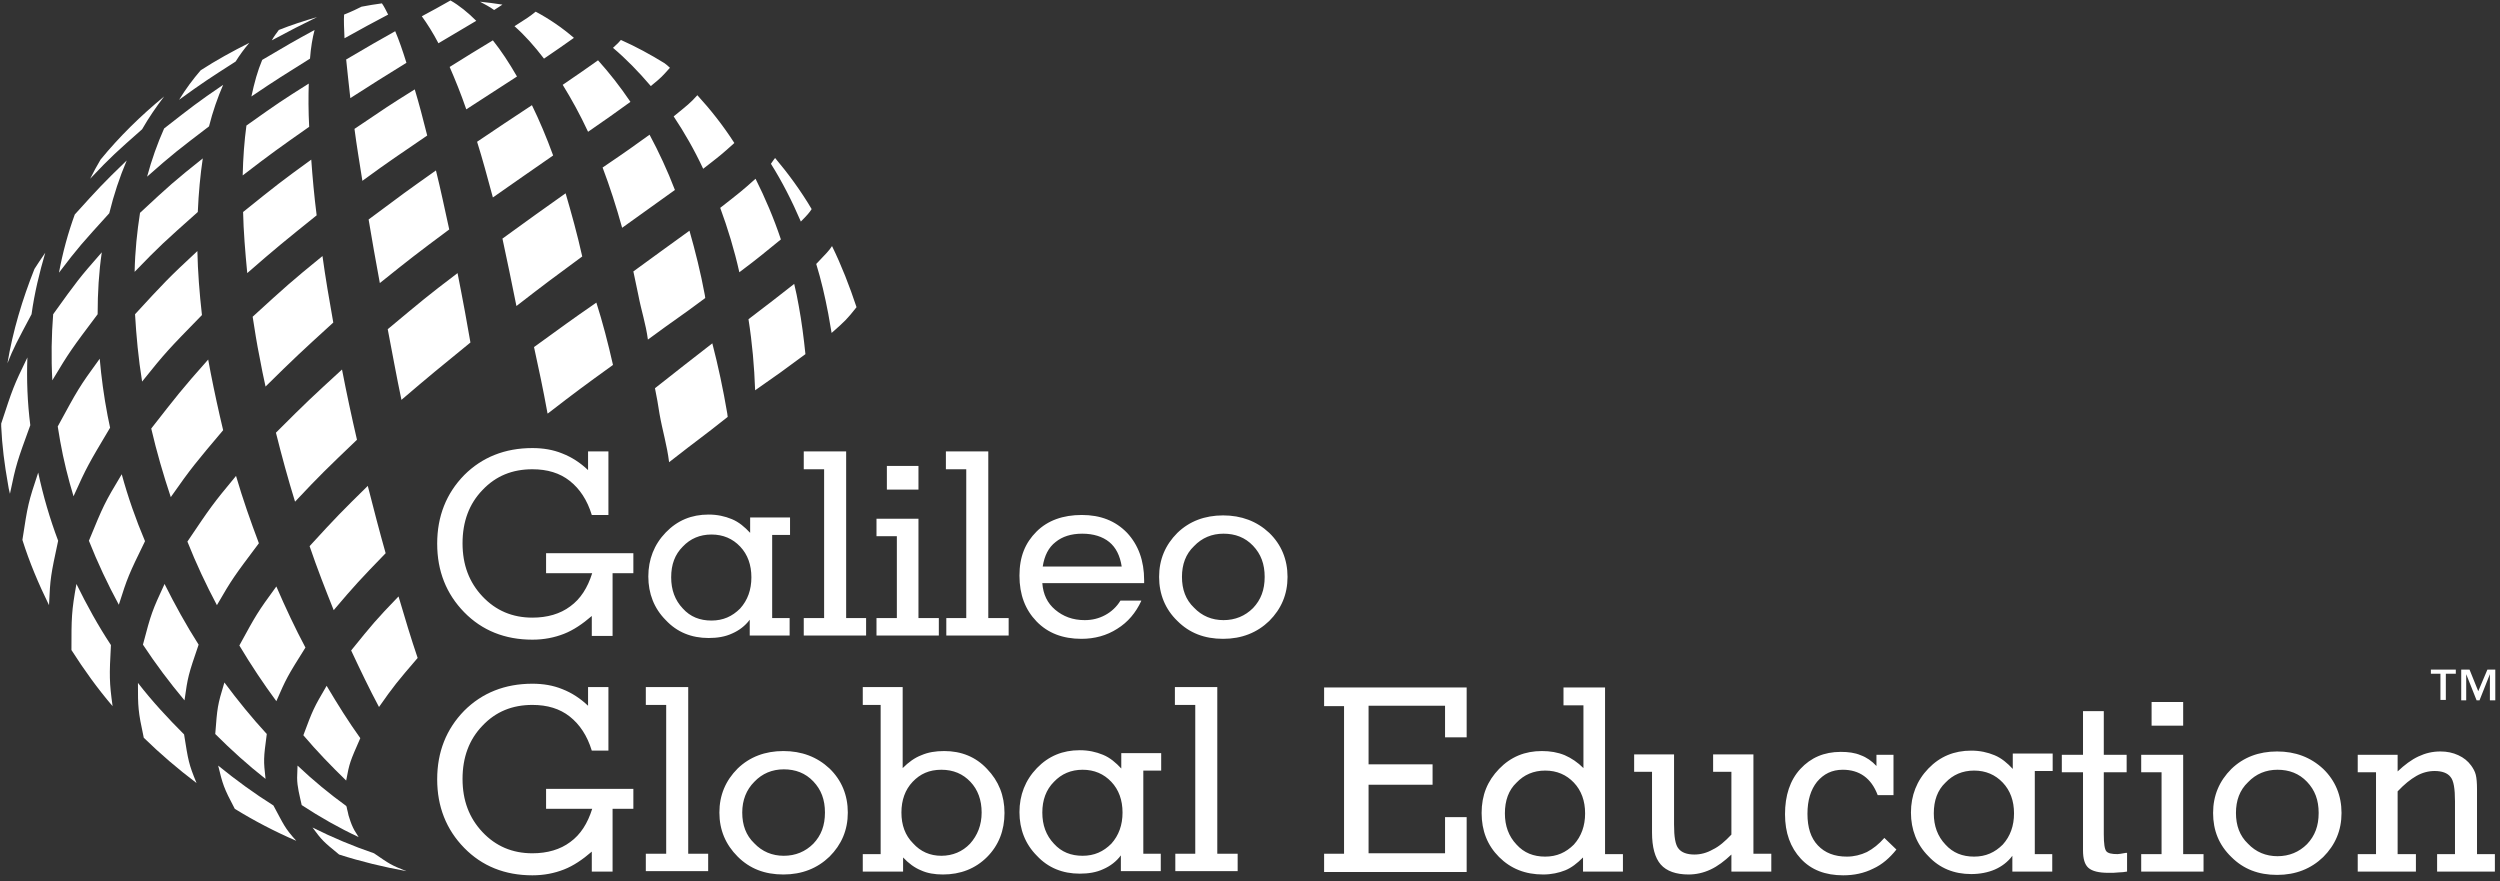
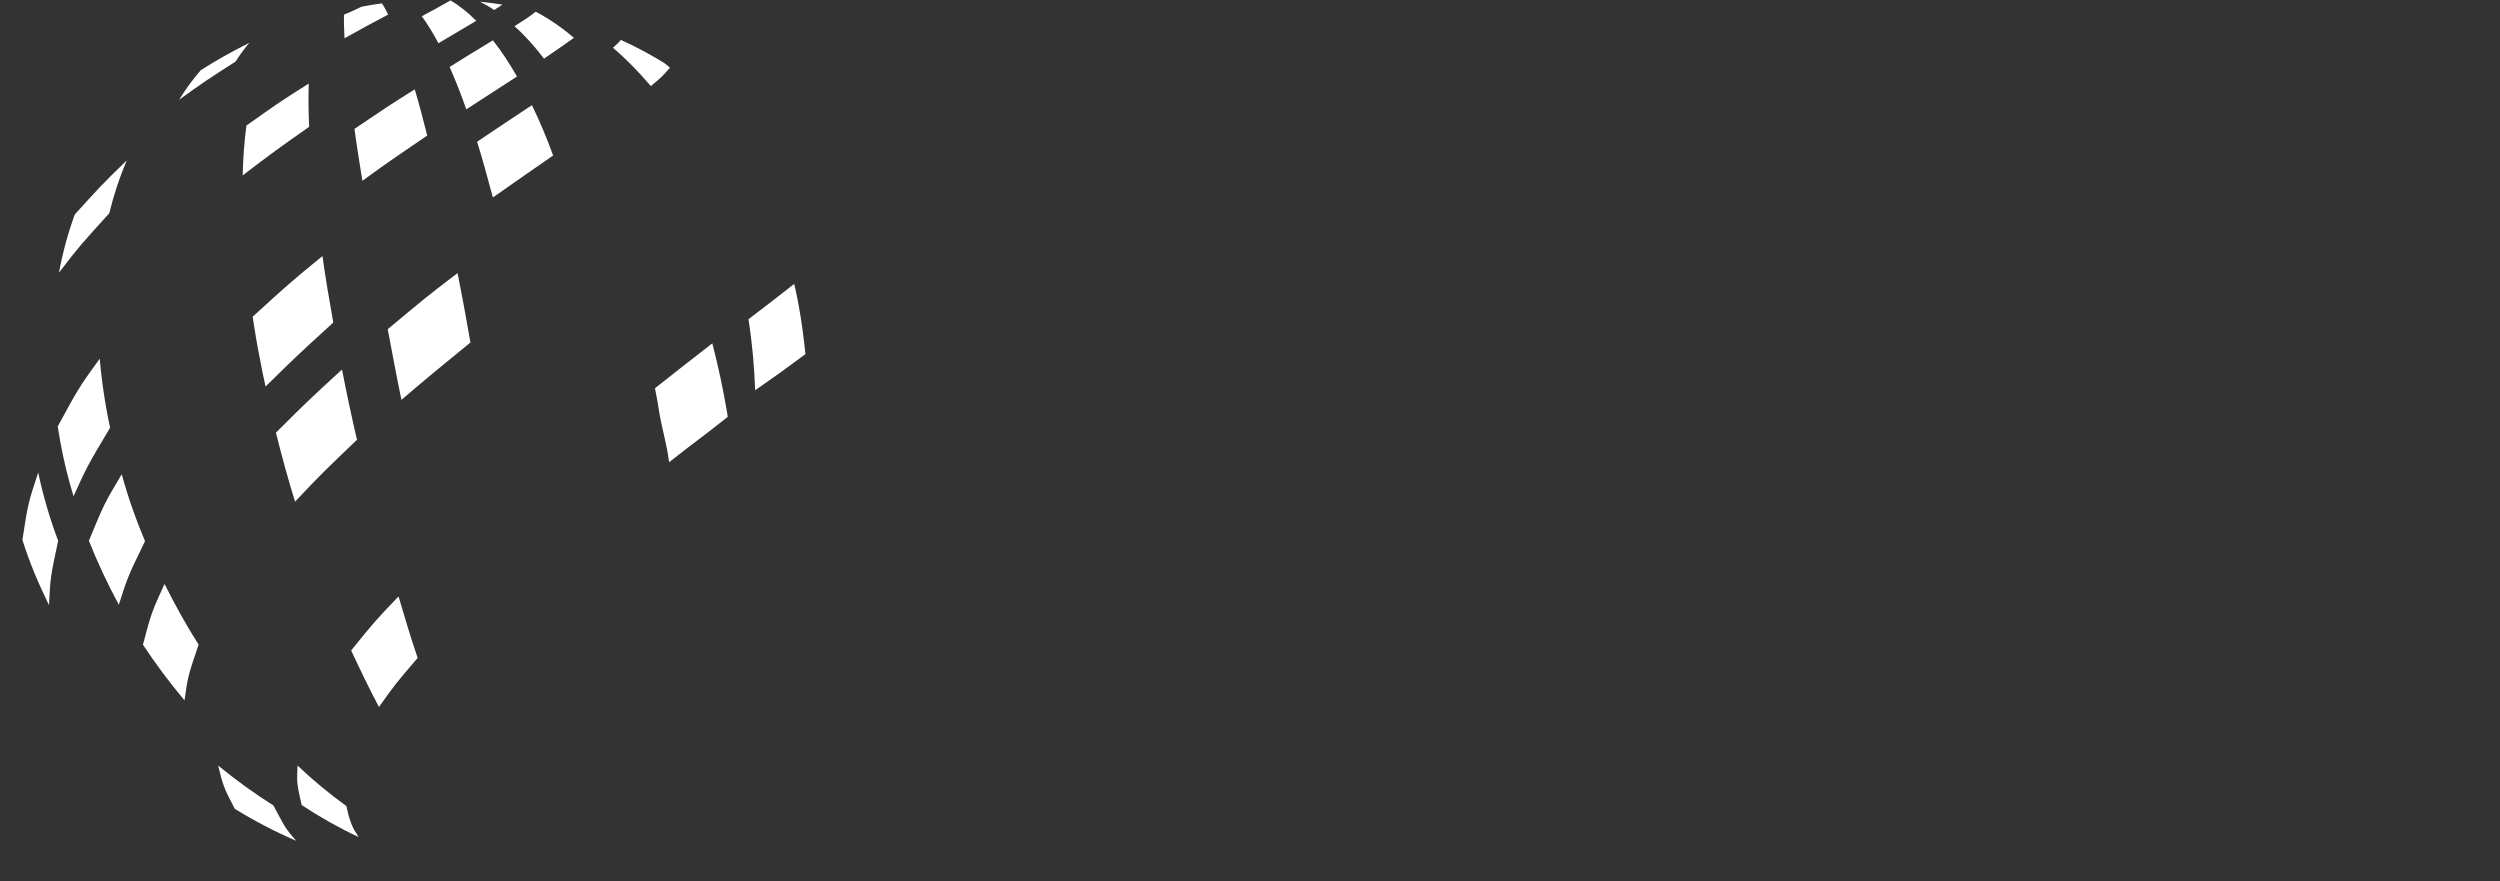
<svg xmlns="http://www.w3.org/2000/svg" width="332" height="117" viewBox="0 0 332 117" fill="none">
  <rect x="0" y="0" width="332" height="117" fill="#333333" stroke="none" />
-   <path d="M331.32 93.006H330.658V89.528L329.278 93.006H328.892L327.512 89.528V93.006H326.85V88.921H327.953L329.112 91.791L330.327 88.921H331.375V93.006H331.32ZM326.077 89.473H324.807V92.951H324.09V89.473H322.82V88.921H326.132V89.473H326.077ZM194.772 115.8V108.515H191.902V113.317H181.746V104.21H190.246V101.505H181.746V93.723H191.902V97.918H194.772V91.295H175.841V93.778H178.49V113.372H175.841V115.8H194.772ZM199.85 108.018C199.85 109.674 200.347 111.054 201.395 112.158C202.389 113.262 203.658 113.758 205.204 113.758C206.749 113.758 207.963 113.206 209.012 112.158C210.005 111.054 210.502 109.674 210.502 108.018C210.502 106.362 210.005 104.983 209.012 103.934C208.018 102.885 206.749 102.333 205.204 102.333C203.658 102.333 202.389 102.885 201.395 103.934C200.347 104.927 199.85 106.307 199.85 108.018ZM210.226 93.668H207.632V91.295H213.151V113.427H215.525V115.745H210.226V113.869C209.454 114.641 208.681 115.249 207.853 115.58C207.025 115.911 206.032 116.132 204.928 116.132C202.554 116.132 200.623 115.359 199.077 113.814C197.532 112.268 196.759 110.336 196.759 107.963C196.759 105.59 197.532 103.713 199.077 102.113C200.623 100.512 202.499 99.739 204.762 99.739C205.866 99.739 206.859 99.905 207.798 100.291C208.681 100.678 209.509 101.229 210.281 102.002V93.668H210.226ZM219.388 110.557C219.388 112.489 219.775 113.924 220.547 114.807C221.32 115.69 222.59 116.132 224.245 116.132C225.239 116.132 226.232 115.911 227.171 115.469C228.109 115.028 228.992 114.365 229.93 113.482V115.745H235.229V113.372H232.855V100.181H227.502V102.499H229.93V110.833C229.102 111.716 228.274 112.434 227.447 112.82C226.674 113.262 225.846 113.482 225.018 113.482C224.025 113.482 223.307 113.206 222.921 112.71C222.479 112.213 222.314 111.109 222.314 109.508V100.181H217.015V102.499H219.388V110.557ZM250.241 111.275C249.524 112.103 248.751 112.71 247.923 113.151C247.095 113.538 246.212 113.758 245.274 113.758C243.618 113.758 242.349 113.262 241.41 112.268C240.472 111.275 240.031 109.895 240.031 108.073C240.031 106.252 240.472 104.872 241.3 103.824C242.183 102.775 243.287 102.223 244.722 102.223C245.826 102.223 246.764 102.499 247.537 103.051C248.31 103.603 248.917 104.431 249.358 105.59H251.456V100.236H249.193V101.726C248.586 101.064 247.868 100.567 247.095 100.291C246.323 99.96 245.44 99.85 244.446 99.85C242.238 99.85 240.472 100.622 239.092 102.113C237.712 103.603 237.05 105.645 237.05 108.129C237.05 110.612 237.768 112.544 239.147 114.034C240.527 115.525 242.404 116.242 244.777 116.242C246.212 116.242 247.537 115.966 248.751 115.359C249.965 114.807 250.959 113.924 251.842 112.82L250.241 111.275ZM256.809 108.018C256.809 109.674 257.306 111.054 258.355 112.158C259.348 113.262 260.618 113.758 262.163 113.758C263.708 113.758 264.923 113.206 265.971 112.158C266.965 111.054 267.462 109.674 267.462 108.018C267.462 106.362 266.965 104.983 265.971 103.934C264.978 102.885 263.708 102.333 262.163 102.333C260.618 102.333 259.348 102.885 258.355 103.934C257.306 104.927 256.809 106.307 256.809 108.018ZM270.166 113.427H272.539V115.745H267.241V113.648C266.634 114.476 265.806 115.083 264.923 115.469C264.04 115.856 262.936 116.076 261.777 116.076C259.514 116.076 257.582 115.304 256.092 113.703C254.546 112.158 253.774 110.171 253.774 107.908C253.774 105.645 254.546 103.658 256.092 102.057C257.637 100.457 259.514 99.684 261.777 99.684C262.936 99.684 263.929 99.905 264.868 100.291C265.806 100.678 266.579 101.34 267.296 102.113V100.07H272.595V102.389H270.221V113.427H270.166ZM279.383 102.554H282.419V100.236H279.383V94.441H276.624V100.236H273.809V102.554H276.624V112.93C276.624 114.034 276.844 114.807 277.341 115.249C277.838 115.69 278.721 115.911 279.99 115.911C280.487 115.911 280.984 115.911 281.37 115.856C281.757 115.856 282.143 115.8 282.474 115.745V113.262H282.309C281.701 113.372 281.37 113.427 281.205 113.427C280.432 113.427 279.935 113.317 279.715 113.041C279.494 112.765 279.383 112.047 279.383 110.778V102.554ZM285.731 93.226H289.925V96.373H285.731V93.226ZM289.925 113.427H292.63V115.745H284.351V113.427H287.055V102.554H284.351V100.236H289.925V113.427ZM296.935 107.963C296.935 109.619 297.432 110.999 298.535 112.047C299.584 113.151 300.909 113.703 302.454 113.703C304 113.703 305.324 113.151 306.373 112.103C307.422 110.999 307.918 109.674 307.918 107.963C307.918 106.252 307.422 104.927 306.373 103.824C305.324 102.72 304 102.223 302.454 102.223C300.909 102.223 299.584 102.775 298.535 103.879C297.432 104.927 296.935 106.307 296.935 107.963ZM293.899 107.963C293.899 105.645 294.727 103.713 296.328 102.113C297.928 100.567 299.97 99.794 302.399 99.794C304.827 99.794 306.87 100.567 308.525 102.113C310.126 103.658 310.954 105.645 310.954 107.963C310.954 110.281 310.126 112.213 308.525 113.814C306.925 115.359 304.883 116.187 302.399 116.187C299.915 116.187 297.928 115.414 296.328 113.814C294.672 112.213 293.899 110.281 293.899 107.963ZM328.947 105.369V104.817C328.947 103.989 328.892 103.327 328.781 102.885C328.671 102.444 328.45 102.057 328.174 101.671C327.733 101.064 327.181 100.622 326.463 100.291C325.746 99.96 324.973 99.794 324.09 99.794C323.041 99.794 322.103 100.015 321.165 100.457C320.226 100.898 319.343 101.561 318.405 102.444V100.236H313.106V102.554H315.535V113.427H313.106V115.745H320.833V113.427H318.405V105.093C319.288 104.155 320.116 103.492 320.889 103.051C321.661 102.609 322.489 102.389 323.317 102.389C324.311 102.389 325.028 102.664 325.415 103.161C325.856 103.658 326.022 104.762 326.022 106.418V113.427H323.648V115.745H331.32V113.427H328.947V105.369ZM81.405 107.411H84.11V104.762H72.519V107.411H78.645C78.038 109.343 77.1 110.833 75.72 111.827C74.396 112.82 72.685 113.317 70.698 113.317C68.048 113.317 65.841 112.379 64.074 110.502C62.308 108.625 61.425 106.307 61.425 103.437C61.425 100.567 62.308 98.194 64.074 96.373C65.841 94.496 68.048 93.613 70.698 93.613C72.685 93.613 74.34 94.109 75.665 95.158C76.99 96.207 77.983 97.697 78.59 99.684H80.798V91.24H78.094V93.723C77.045 92.73 75.941 92.012 74.672 91.515C73.457 91.019 72.133 90.798 70.698 90.798C67.055 90.798 64.019 92.012 61.646 94.385C59.273 96.814 58.058 99.85 58.058 103.492C58.058 107.135 59.273 110.171 61.646 112.599C64.019 115.028 67.055 116.242 70.698 116.242C72.243 116.242 73.623 115.966 74.892 115.469C76.162 114.973 77.376 114.145 78.59 113.096V115.745H81.35V107.411H81.405ZM88.47 113.372H85.765V115.69H94.044V113.372H91.395V91.24H85.765V93.613H88.47V113.372ZM98.57 107.908C98.57 109.564 99.067 110.943 100.171 111.992C101.22 113.096 102.544 113.648 104.09 113.648C105.635 113.648 106.96 113.096 108.008 112.047C109.057 110.943 109.554 109.619 109.554 107.908C109.554 106.197 109.057 104.872 108.008 103.768C106.96 102.664 105.635 102.168 104.09 102.168C102.544 102.168 101.22 102.72 100.171 103.824C99.122 104.872 98.57 106.252 98.57 107.908ZM95.535 107.908C95.535 105.59 96.362 103.658 97.963 102.057C99.564 100.512 101.606 99.739 104.034 99.739C106.463 99.739 108.505 100.512 110.161 102.057C111.761 103.603 112.589 105.59 112.589 107.908C112.589 110.226 111.761 112.158 110.161 113.758C108.56 115.304 106.518 116.132 104.034 116.132C101.551 116.132 99.564 115.359 97.963 113.758C96.362 112.158 95.535 110.226 95.535 107.908ZM119.709 107.908C119.709 109.564 120.206 110.943 121.255 111.992C122.248 113.096 123.518 113.648 125.008 113.648C126.498 113.648 127.823 113.096 128.816 112.047C129.81 110.943 130.362 109.564 130.362 107.908C130.362 106.252 129.865 104.872 128.871 103.824C127.878 102.775 126.608 102.223 125.008 102.223C123.407 102.223 122.193 102.775 121.199 103.824C120.206 104.872 119.709 106.252 119.709 107.908ZM114.576 93.613V91.24H119.875V102.002C120.648 101.229 121.475 100.622 122.359 100.291C123.242 99.905 124.235 99.739 125.394 99.739C127.657 99.739 129.589 100.512 131.079 102.113C132.624 103.713 133.397 105.645 133.397 107.963C133.397 110.281 132.624 112.268 131.079 113.814C129.534 115.359 127.547 116.132 125.229 116.132C124.125 116.132 123.131 115.966 122.303 115.58C121.475 115.249 120.648 114.641 119.93 113.869V115.745H114.576V113.427H116.95V93.613H114.576ZM138.42 107.908C138.42 109.564 138.917 110.943 139.965 112.047C140.959 113.151 142.228 113.648 143.774 113.648C145.319 113.648 146.533 113.096 147.582 112.047C148.575 110.943 149.072 109.564 149.072 107.908C149.072 106.252 148.575 104.872 147.582 103.824C146.588 102.775 145.319 102.223 143.774 102.223C142.228 102.223 140.959 102.775 139.965 103.824C138.917 104.872 138.42 106.252 138.42 107.908ZM151.777 113.372H154.15V115.69H148.851V113.593C148.244 114.421 147.416 115.028 146.533 115.414C145.595 115.856 144.546 116.021 143.387 116.021C141.124 116.021 139.192 115.249 137.702 113.648C136.157 112.103 135.384 110.116 135.384 107.853C135.384 105.59 136.157 103.603 137.702 102.002C139.248 100.402 141.124 99.629 143.387 99.629C144.546 99.629 145.54 99.85 146.478 100.236C147.416 100.622 148.189 101.285 148.906 102.057V100.015H154.205V102.333H151.832V113.372H151.777ZM158.786 113.372H156.082V115.69H164.361V113.372H161.656V91.24H156.026V93.613H158.731V113.372H158.786ZM81.405 76.117H84.11V73.467H72.519V76.117H78.645C78.038 78.048 77.1 79.538 75.72 80.532C74.396 81.525 72.685 82.022 70.698 82.022C68.048 82.022 65.841 81.084 64.074 79.207C62.308 77.331 61.425 75.013 61.425 72.143C61.425 69.273 62.308 66.899 64.074 65.078C65.841 63.201 68.048 62.318 70.698 62.318C72.685 62.318 74.34 62.815 75.665 63.864C76.99 64.912 77.983 66.403 78.59 68.389H80.798V59.945H78.094V62.429C77.045 61.435 75.941 60.718 74.672 60.221C73.457 59.724 72.133 59.503 70.698 59.503C67.055 59.503 64.019 60.718 61.646 63.091C59.273 65.519 58.058 68.555 58.058 72.198C58.058 75.841 59.273 78.876 61.646 81.305C64.019 83.733 67.055 84.948 70.698 84.948C72.243 84.948 73.623 84.671 74.892 84.175C76.162 83.678 77.376 82.85 78.59 81.801V84.451H81.35V76.117H81.405ZM89.132 76.668C89.132 78.324 89.629 79.704 90.678 80.808C91.671 81.912 92.941 82.409 94.486 82.409C96.031 82.409 97.246 81.857 98.294 80.808C99.288 79.704 99.784 78.324 99.784 76.668C99.784 75.013 99.288 73.633 98.294 72.584C97.301 71.535 96.031 70.984 94.486 70.984C92.941 70.984 91.671 71.535 90.678 72.584C89.629 73.633 89.132 74.957 89.132 76.668ZM102.489 82.077H104.862V84.395H99.564V82.298C98.957 83.126 98.129 83.733 97.246 84.12C96.307 84.561 95.259 84.727 94.1 84.727C91.837 84.727 89.905 83.954 88.415 82.353C86.869 80.808 86.097 78.821 86.097 76.558C86.097 74.295 86.869 72.308 88.415 70.708C89.96 69.107 91.837 68.334 94.1 68.334C95.259 68.334 96.252 68.555 97.19 68.941C98.129 69.328 98.901 69.99 99.619 70.763V68.721H104.917V71.039H102.544V82.077H102.489ZM109.443 82.077H106.739V84.395H115.018V82.077H112.369V59.945H106.739V62.318H109.443V82.077ZM117.777 61.877H121.972V65.023H117.777V61.877ZM121.972 82.077H124.677V84.395H116.398V82.077H119.102V71.204H116.398V68.886H121.972V82.077ZM128.375 82.077H125.67V84.395H133.949V82.077H131.245V59.945H125.615V62.318H128.319V82.077H128.375ZM138.475 75.233H148.962C148.741 73.798 148.189 72.695 147.306 71.977C146.423 71.26 145.209 70.873 143.718 70.873C142.228 70.873 141.069 71.26 140.186 71.977C139.248 72.695 138.696 73.798 138.475 75.233ZM151.556 79.814C150.838 81.36 149.79 82.629 148.355 83.512C146.975 84.395 145.374 84.837 143.608 84.837C141.124 84.837 139.137 84.064 137.647 82.519C136.157 80.974 135.384 78.987 135.384 76.448C135.384 73.909 136.157 72.087 137.647 70.597C139.137 69.107 141.179 68.389 143.663 68.389C146.147 68.389 148.134 69.162 149.679 70.763C151.169 72.363 151.942 74.461 151.942 77.055V77.441H138.42C138.53 78.931 139.082 80.09 140.131 80.974C141.179 81.857 142.449 82.353 144.049 82.353C145.043 82.353 145.926 82.133 146.754 81.691C147.582 81.249 148.299 80.587 148.796 79.759H151.556V79.814ZM156.965 76.613C156.965 78.269 157.461 79.649 158.565 80.698C159.614 81.801 160.939 82.353 162.484 82.353C164.029 82.353 165.354 81.801 166.403 80.753C167.451 79.649 167.948 78.324 167.948 76.613C167.948 74.902 167.451 73.578 166.403 72.474C165.354 71.37 164.029 70.873 162.484 70.873C160.939 70.873 159.614 71.425 158.565 72.529C157.461 73.578 156.965 74.957 156.965 76.613ZM153.929 76.613C153.929 74.295 154.757 72.363 156.358 70.763C157.958 69.217 160 68.445 162.429 68.445C164.857 68.445 166.9 69.217 168.555 70.763C170.156 72.308 170.984 74.295 170.984 76.613C170.984 78.931 170.156 80.863 168.555 82.464C166.955 84.009 164.913 84.837 162.429 84.837C159.945 84.837 157.958 84.064 156.358 82.464C154.757 80.918 153.929 78.931 153.929 76.613Z" fill="white" />
  <path d="M48.013 0.888C48.896 0.723 49.835 0.557 50.718 0.447C50.994 0.833 51.27 1.385 51.546 1.937C49.172 3.206 48.4 3.593 45.75 5.083C45.695 3.813 45.64 2.765 45.695 1.937C46.799 1.495 47.461 1.164 48.013 0.888ZM63.743 0.226C64.35 0.557 65.013 0.888 65.62 1.33C66.172 0.998 66.448 0.778 66.724 0.612C65.73 0.447 64.737 0.336 63.743 0.226ZM82.454 5.304C82.288 5.524 81.957 5.855 81.405 6.352C83.171 7.842 84.827 9.553 86.428 11.43C87.918 10.216 87.918 10.161 88.967 9.001C88.746 8.781 88.47 8.56 88.249 8.394C86.373 7.235 84.441 6.187 82.454 5.304ZM68.324 3.482C69.704 4.696 70.974 6.131 72.243 7.787C74.34 6.352 74.506 6.242 76.217 5.028C74.616 3.648 72.905 2.489 71.139 1.55C70.311 2.213 69.98 2.433 68.324 3.482ZM56.016 2.158C56.734 3.151 57.506 4.365 58.224 5.745C59.88 4.752 61.591 3.758 63.246 2.765C62.143 1.661 60.984 0.723 59.825 0.06C58.555 0.778 57.286 1.495 56.016 2.158ZM26.653 9.333C25.605 10.547 24.666 11.816 23.783 13.251C26.985 10.933 27.757 10.437 31.29 8.174C31.842 7.29 32.449 6.463 33.111 5.69C30.903 6.794 28.696 8.008 26.653 9.333ZM40.065 106.914C42.494 108.515 45.033 109.95 47.627 111.164C47.461 110.888 47.24 110.557 47.075 110.281C46.799 109.784 46.578 109.232 46.413 108.681C46.302 108.405 46.247 108.129 46.192 107.853C46.137 107.687 46.137 107.577 46.081 107.411C46.081 107.356 46.026 107.08 45.971 107.025C43.763 105.424 41.611 103.658 39.513 101.671C39.513 102.223 39.458 102.72 39.458 103.272C39.458 104.486 39.789 105.645 40.065 106.914ZM31.179 107.411C33.773 109.012 36.533 110.447 39.348 111.661C37.747 109.895 37.692 109.508 36.312 106.97C33.773 105.369 31.345 103.603 28.971 101.671C29.579 104.155 29.689 104.596 31.179 107.411ZM46.633 86.382C47.848 88.977 49.062 91.515 50.331 93.889C52.263 91.129 52.76 90.522 55.464 87.376C54.581 84.782 53.753 82.022 52.925 79.207C49.89 82.353 49.448 82.905 46.633 86.382ZM18.982 85.61C20.692 88.204 22.514 90.632 24.501 93.006C24.942 89.86 24.998 89.639 26.377 85.61C24.722 83.016 23.231 80.311 21.852 77.552C20.196 81.139 20.085 81.415 18.982 85.61ZM11.806 71.811C12.966 74.737 14.29 77.552 15.78 80.311C16.939 76.668 17.05 76.392 19.258 71.867C18.043 68.997 16.995 66.016 16.167 62.98C13.849 66.844 13.738 67.12 11.806 71.811ZM36.643 57.461C37.416 60.552 38.244 63.588 39.182 66.623C42.549 63.036 43.377 62.263 47.406 58.4C46.689 55.309 46.026 52.218 45.419 49.072C41.39 52.77 40.838 53.267 36.643 57.461ZM2.975 71.701C3.914 74.681 5.128 77.552 6.508 80.366C6.673 76.724 6.729 76.448 7.722 71.811C6.618 68.886 5.735 65.85 5.073 62.76C3.748 66.734 3.693 67.01 2.975 71.701ZM99.398 42.393C99.895 45.539 100.171 48.685 100.281 51.831C103.593 49.513 103.758 49.403 106.96 47.03C106.739 44.877 106.463 42.725 106.076 40.627C105.911 39.634 105.69 38.64 105.469 37.702C102.93 39.689 102.655 39.91 99.398 42.393ZM51.49 43.718C52.097 46.864 52.649 49.955 53.312 53.101C57.12 49.844 58.279 48.906 62.474 45.484C62.253 44.16 61.977 42.78 61.756 41.455C61.425 39.689 61.094 37.923 60.763 36.267C56.623 39.413 56.127 39.855 51.49 43.718ZM7.667 56.633C7.777 57.296 7.888 57.958 7.998 58.62C8.44 61.104 9.047 63.532 9.764 65.906C11.53 61.987 11.696 61.711 14.621 56.799C14.511 56.247 14.4 55.695 14.29 55.198C13.793 52.604 13.462 50.12 13.241 47.637C10.427 51.5 10.316 51.776 7.667 56.633ZM33.553 42.062C33.828 43.828 34.105 45.65 34.491 47.526C34.712 48.796 34.988 50.065 35.264 51.335C39.127 47.526 39.9 46.809 44.26 42.835C43.708 39.744 43.211 36.819 42.825 34.004C38.63 37.426 38.023 37.978 33.553 42.062ZM86.98 51.556C87.2 52.659 87.421 53.818 87.587 54.977C87.973 57.185 88.58 59.117 88.856 61.38C93.161 58.013 92.885 58.344 96.638 55.364C96.638 55.198 96.583 55.088 96.583 54.922C96.031 51.666 95.369 48.575 94.596 45.595C92.002 47.582 89.519 49.569 86.98 51.556ZM63.357 18.826C64.074 21.089 64.737 23.573 65.454 26.222C68.821 23.849 69.98 23.076 73.457 20.647C72.574 18.219 71.636 16.011 70.642 13.969C68.287 15.514 65.859 17.133 63.357 18.826ZM47.075 17.115C47.351 19.267 47.737 21.53 48.124 24.014C51.822 21.31 52.87 20.647 56.734 17.998C56.182 15.79 55.63 13.693 55.078 11.871C51.546 14.079 51.325 14.245 47.075 17.115ZM9.93 28.485C9.047 30.913 8.329 33.507 7.832 36.212C10.482 32.735 10.813 32.403 14.511 28.319C15.118 25.835 15.891 23.517 16.829 21.31C13.628 24.4 13.131 24.952 9.93 28.485ZM32.725 16.673C32.449 18.715 32.283 20.923 32.228 23.297C36.036 20.371 36.974 19.709 41.059 16.839C40.949 14.742 40.949 12.81 41.004 11.099C37.416 13.362 36.919 13.693 32.725 16.673ZM59.714 8.891C60.432 10.547 61.204 12.424 61.922 14.521C63.633 13.417 64.406 12.92 68.656 10.161C67.607 8.339 66.558 6.739 65.454 5.359C63.523 6.518 61.646 7.677 59.714 8.891Z" fill="white" />
-   <path d="M37.03 3.979C38.686 3.317 40.397 2.765 42.108 2.268C39.624 3.482 38.906 3.868 36.092 5.359C36.367 4.862 36.699 4.42 37.03 3.979ZM0.989 48.244C1.761 46.257 2.313 45.263 4.19 41.731C4.576 38.916 5.238 36.212 6.011 33.562C5.404 34.446 4.962 35.108 4.576 35.715C2.976 39.744 1.706 43.939 0.989 48.244ZM13.352 21.199C12.855 22.027 12.414 22.855 11.972 23.738C14.787 20.758 15.504 20.151 18.871 17.17C19.754 15.625 20.748 14.19 21.796 12.81C18.706 15.349 15.835 18.163 13.352 21.199ZM102.931 20.978C102.765 21.199 102.599 21.42 102.379 21.751C103.869 24.124 105.193 26.718 106.352 29.423C107.18 28.595 107.512 28.209 107.788 27.767C106.352 25.339 104.697 23.076 102.931 20.978ZM28.585 97.476C30.738 99.629 32.946 101.616 35.264 103.437C34.988 100.953 34.988 100.788 35.429 97.476C33.442 95.324 31.566 93.006 29.799 90.632C28.861 93.723 28.861 93.944 28.585 97.476ZM19.092 97.973C21.3 100.126 23.618 102.112 26.102 103.989C25.053 101.45 24.998 101.009 24.446 97.531C22.293 95.379 20.196 93.116 18.319 90.688C18.319 93.889 18.319 94.385 19.092 97.973ZM31.786 85.72C33.332 88.314 34.988 90.798 36.699 93.116C38.023 90.08 38.134 89.86 40.562 85.996C39.182 83.402 37.913 80.698 36.699 77.883C34.16 81.36 34.049 81.581 31.786 85.72ZM41.114 72.529C42.108 75.454 43.211 78.269 44.315 81.029C47.075 77.772 47.792 77 51.214 73.467C50.386 70.542 49.614 67.561 48.841 64.526C45.254 68.058 44.702 68.61 41.114 72.529ZM9.488 86.327C11.144 88.921 12.966 91.46 14.952 93.778C14.511 90.577 14.511 89.749 14.732 85.665C13.021 83.071 11.53 80.366 10.151 77.552C9.488 81.194 9.488 82.077 9.488 86.327ZM24.887 71.922C26.046 74.847 27.371 77.662 28.806 80.366C30.848 76.834 31.069 76.558 34.38 72.143C33.277 69.217 32.228 66.237 31.345 63.201C28.144 67.065 27.978 67.341 24.887 71.922ZM84.11 36.046C84.33 37.095 84.551 38.144 84.772 39.192C85.158 41.234 85.765 43.001 86.041 45.098C90.236 42.007 89.96 42.338 93.658 39.578C93.658 39.468 93.603 39.303 93.603 39.192C93.051 36.212 92.333 33.342 91.561 30.637C89.022 32.459 86.538 34.28 84.11 36.046ZM66.724 31.686C67.331 34.501 67.938 37.426 68.545 40.462C68.545 40.517 68.545 40.572 68.6 40.627C72.298 37.757 73.568 36.819 77.321 34.059C76.659 31.079 75.886 28.319 75.113 25.67C71.305 28.374 71.139 28.485 66.724 31.686ZM70.918 46.091C71.525 48.851 72.133 51.721 72.685 54.757C72.685 54.812 72.685 54.867 72.74 54.922C76.382 52.107 77.652 51.169 81.405 48.465C80.743 45.539 80.025 42.78 79.197 40.186C75.444 42.78 75.279 42.945 70.918 46.091ZM17.933 41.731C18.099 44.601 18.374 47.582 18.871 50.672C22.017 46.754 22.293 46.478 26.819 41.841C26.488 38.916 26.267 36.046 26.212 33.342C22.348 36.929 21.741 37.592 17.933 41.731ZM95.645 27.602C96.638 30.306 97.522 33.176 98.184 36.157C101.054 34.004 101.164 33.838 103.703 31.796C102.765 28.981 101.606 26.277 100.336 23.738C98.681 25.228 98.129 25.67 95.645 27.602ZM48.952 29.147C49.393 31.796 49.89 34.611 50.442 37.592C54.36 34.446 55.354 33.673 59.659 30.472C59.052 27.712 58.5 25.063 57.893 22.634C53.919 25.449 53.532 25.725 48.952 29.147ZM7.06 41.731C6.839 44.546 6.784 47.471 6.949 50.507C9.268 46.643 9.488 46.367 12.966 41.731C12.966 38.861 13.131 36.157 13.517 33.507C10.427 37.04 10.316 37.205 7.06 41.731ZM80.025 22.248C80.964 24.732 81.847 27.436 82.619 30.251C84.938 28.595 87.311 26.884 89.629 25.228C88.635 22.634 87.476 20.151 86.262 17.888C84.11 19.433 83.447 19.93 80.025 22.248ZM32.283 28.154C32.338 30.692 32.559 33.397 32.835 36.267C36.754 32.845 37.803 32.017 42.052 28.595C41.721 26.001 41.5 23.517 41.335 21.199C37.306 24.124 36.809 24.511 32.283 28.154ZM89.463 15.459C90.898 17.612 92.223 19.93 93.382 22.413C95.59 20.702 95.811 20.537 97.522 18.991C96.031 16.673 94.376 14.576 92.609 12.644C91.671 13.693 91.285 13.969 89.463 15.459ZM21.796 17.06C20.913 19.047 20.141 21.199 19.534 23.462C22.956 20.427 23.783 19.819 27.757 16.784C28.254 14.797 28.916 12.92 29.634 11.264C26.157 13.638 25.55 14.134 21.796 17.06ZM45.971 7.898C46.137 9.443 46.302 11.154 46.523 13.031C49.779 10.933 50.773 10.326 53.974 8.339C53.477 6.739 52.981 5.304 52.484 4.144C49.724 5.69 49.559 5.8 45.971 7.898Z" fill="white" />
-   <path d="M0.161 56.633V56.247C1.706 51.556 1.761 51.335 3.638 47.471C3.527 50.396 3.638 53.432 4.024 56.468C2.258 61.325 2.148 61.601 1.32 65.575C1.209 65.133 1.099 64.636 1.044 64.195C0.602 61.711 0.271 59.172 0.161 56.633ZM110.492 32.679C110.106 33.286 109.664 33.728 108.395 35.053C109.057 37.205 109.554 39.358 109.995 41.676C110.161 42.504 110.271 43.387 110.437 44.215C112.258 42.614 112.479 42.393 113.748 40.793C112.81 37.978 111.761 35.273 110.492 32.679ZM45.033 113.482C47.958 114.421 50.938 115.138 53.974 115.69C51.877 114.862 51.766 114.752 49.669 113.317C46.909 112.378 44.15 111.219 41.5 109.895C42.77 111.606 42.88 111.716 45.033 113.482ZM40.286 97.642C42.108 99.794 44.039 101.781 45.971 103.658C46.413 101.285 46.468 101.174 47.848 98.028C46.302 95.876 44.812 93.502 43.377 91.074C41.666 93.999 41.556 94.22 40.286 97.642ZM20.085 56.909C20.803 60 21.686 63.036 22.68 66.016C25.384 62.153 26.046 61.38 29.634 57.13C29.027 54.591 28.475 52.052 27.978 49.513C27.868 48.906 27.757 48.354 27.647 47.747C24.114 51.721 23.452 52.604 20.085 56.909ZM18.595 28.264C18.209 30.748 17.933 33.342 17.878 36.101C21.3 32.569 21.686 32.238 26.267 28.154C26.377 25.615 26.598 23.241 26.929 21.034C23.121 24.069 22.514 24.621 18.595 28.264ZM74.727 11.264C75.886 13.141 77.045 15.238 78.094 17.501C80.081 16.14 81.957 14.815 83.723 13.527C82.343 11.485 80.908 9.664 79.418 8.008C77.707 9.222 77.155 9.609 74.727 11.264ZM34.822 7.953C34.215 9.388 33.773 10.988 33.387 12.81C36.809 10.492 37.747 9.94 41.169 7.787C41.28 6.297 41.5 5.028 41.776 3.979C38.851 5.579 38.465 5.8 34.822 7.953Z" fill="white" />
</svg>